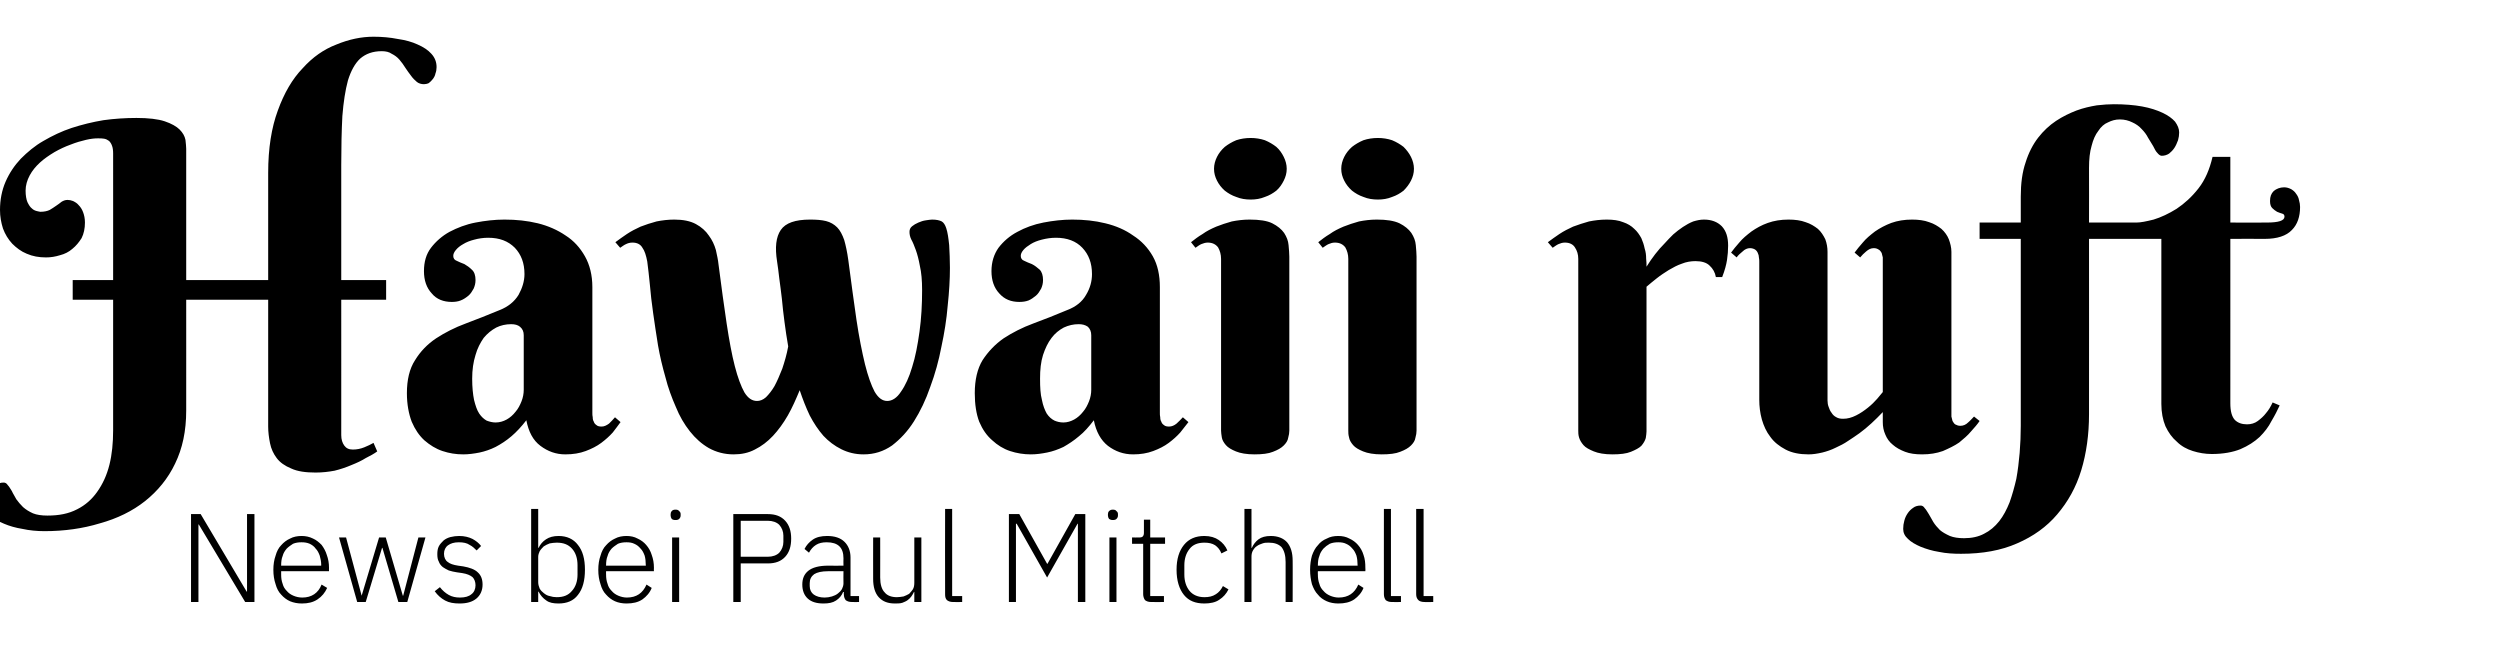
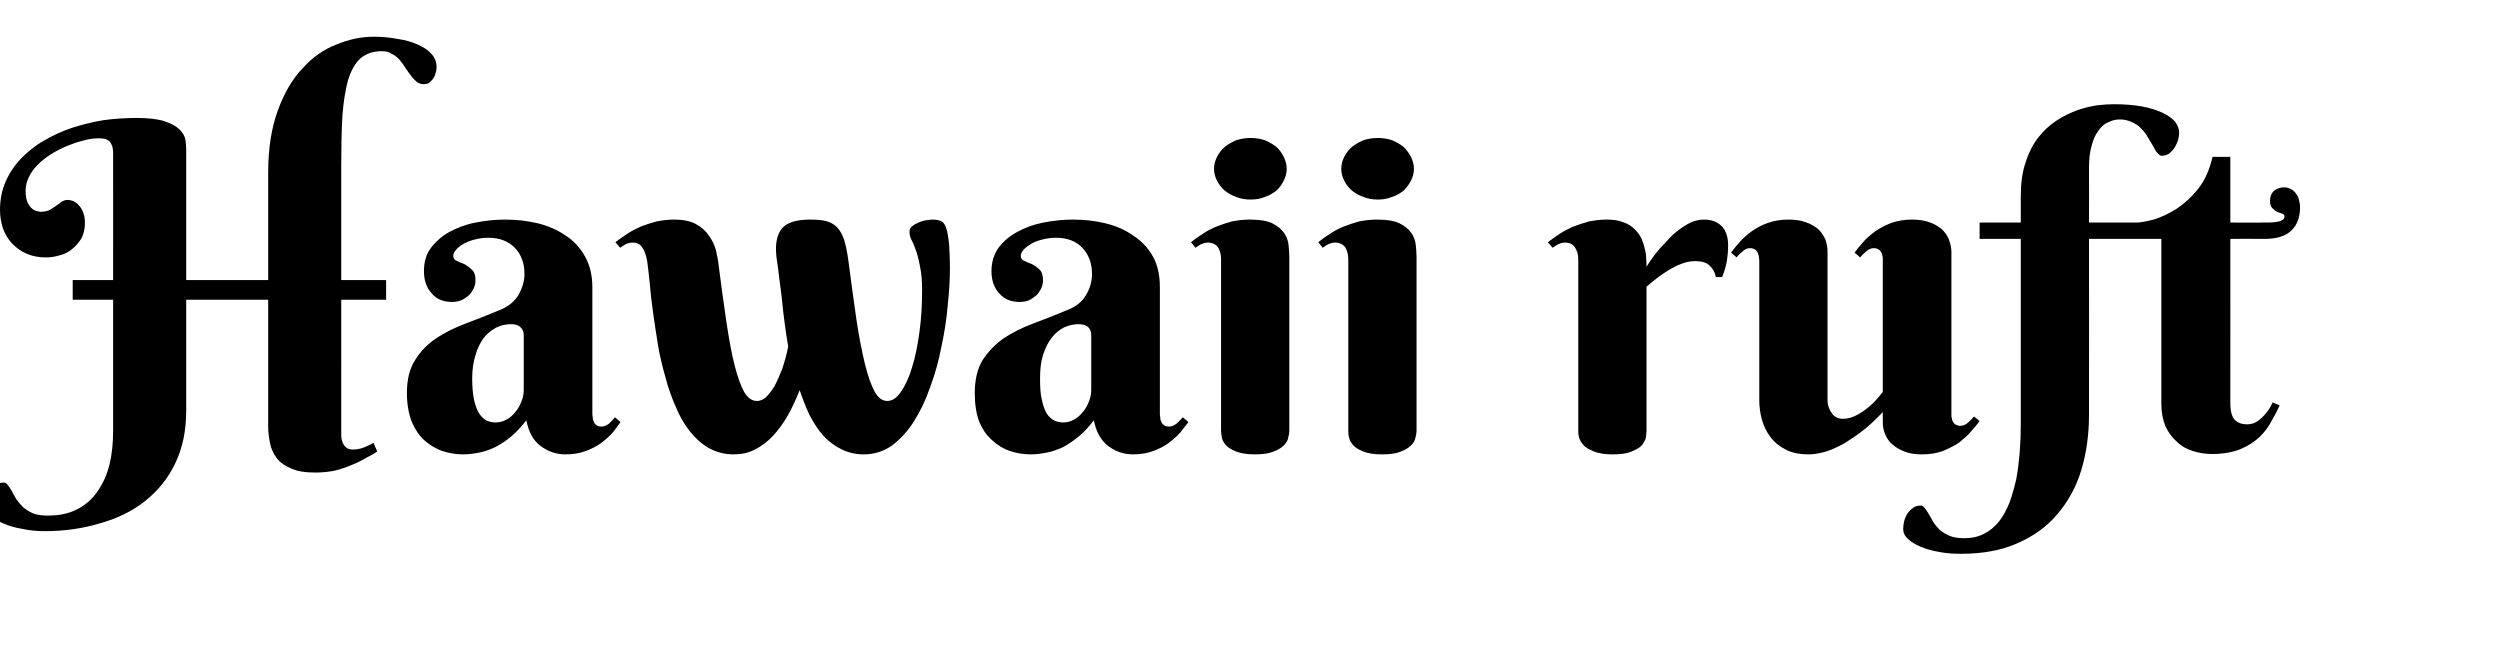
<svg xmlns="http://www.w3.org/2000/svg" version="1.1" width="674px" height="178.5px" viewBox="0 -1 674 178.5" style="top:-1px">
  <desc>Hawaii ruft News bei Paul Mitchell</desc>
  <defs />
  <g id="Polygon158621">
-     <path d="M 53.6 140.4 L 53.5 140.4 L 53.5 161.3 L 51.5 161.3 L 51.5 137.6 L 54.1 137.6 L 66.5 158.5 L 66.6 158.5 L 66.6 137.6 L 68.6 137.6 L 68.6 161.3 L 66.1 161.3 L 53.6 140.4 Z M 81.4 161.7 C 80.2 161.7 79.2 161.5 78.2 161.1 C 77.3 160.7 76.5 160.1 75.8 159.3 C 75.1 158.6 74.6 157.6 74.3 156.5 C 73.9 155.3 73.7 154.1 73.7 152.6 C 73.7 151.2 73.9 149.9 74.3 148.8 C 74.6 147.7 75.1 146.7 75.8 146 C 76.5 145.2 77.3 144.6 78.2 144.2 C 79.1 143.7 80.2 143.5 81.3 143.5 C 82.4 143.5 83.4 143.7 84.4 144.2 C 85.3 144.6 86 145.2 86.7 145.9 C 87.3 146.7 87.8 147.6 88.1 148.6 C 88.5 149.7 88.7 150.8 88.7 152.1 C 88.67 152.12 88.7 153 88.7 153 L 75.8 153 C 75.8 153 75.78 153.89 75.8 153.9 C 75.8 154.8 75.9 155.6 76.2 156.4 C 76.4 157.2 76.8 157.8 77.3 158.3 C 77.8 158.9 78.4 159.3 79.1 159.6 C 79.8 159.9 80.6 160.1 81.5 160.1 C 84 160.1 85.8 158.9 86.7 156.6 C 86.7 156.6 88.2 157.5 88.2 157.5 C 87.6 158.8 86.8 159.8 85.6 160.6 C 84.4 161.4 83 161.7 81.4 161.7 Z M 81.3 145.2 C 80.5 145.2 79.7 145.3 79 145.6 C 78.4 146 77.8 146.4 77.3 146.9 C 76.8 147.5 76.4 148.1 76.2 148.9 C 75.9 149.6 75.8 150.5 75.8 151.4 C 75.78 151.38 75.8 151.5 75.8 151.5 L 86.6 151.5 C 86.6 151.5 86.56 151.27 86.6 151.3 C 86.6 150.4 86.4 149.5 86.2 148.8 C 85.9 148 85.6 147.4 85.1 146.9 C 84.7 146.3 84.1 145.9 83.5 145.6 C 82.8 145.3 82.1 145.2 81.3 145.2 Z M 91.4 143.9 L 93.3 143.9 L 97.5 159.6 L 97.5 159.6 L 102.2 143.9 L 104 143.9 L 108.6 159.6 L 108.7 159.6 L 112.8 143.9 L 114.7 143.9 L 109.8 161.3 L 107.4 161.3 L 103.1 146.7 L 103 146.7 L 98.6 161.3 L 96.3 161.3 L 91.4 143.9 Z M 123.9 161.7 C 122.4 161.7 121.1 161.5 120 160.9 C 118.9 160.3 118 159.5 117.2 158.4 C 117.2 158.4 118.6 157.3 118.6 157.3 C 119.3 158.2 120.1 158.9 121 159.4 C 121.9 159.9 122.9 160.1 124 160.1 C 125.4 160.1 126.4 159.8 127.1 159.2 C 127.8 158.7 128.2 157.8 128.2 156.8 C 128.2 155.9 127.9 155.1 127.4 154.6 C 126.8 154.1 125.9 153.7 124.6 153.5 C 124.6 153.5 123.2 153.3 123.2 153.3 C 122.4 153.2 121.7 153 121 152.8 C 120.4 152.5 119.8 152.2 119.4 151.9 C 118.9 151.5 118.5 151 118.3 150.4 C 118 149.9 117.9 149.2 117.9 148.4 C 117.9 147.6 118 146.9 118.3 146.3 C 118.6 145.7 119.1 145.2 119.6 144.7 C 120.1 144.3 120.7 144 121.4 143.8 C 122.2 143.6 123 143.5 123.8 143.5 C 125.2 143.5 126.4 143.8 127.4 144.3 C 128.3 144.8 129.1 145.4 129.7 146.2 C 129.7 146.2 128.5 147.4 128.5 147.4 C 128 146.9 127.4 146.3 126.6 145.9 C 125.9 145.4 124.9 145.2 123.7 145.2 C 122.4 145.2 121.5 145.5 120.8 146 C 120.1 146.5 119.7 147.3 119.7 148.3 C 119.7 149.3 120.1 150.1 120.7 150.5 C 121.3 151 122.2 151.3 123.5 151.5 C 123.5 151.5 124.9 151.7 124.9 151.7 C 126.6 152 128 152.5 128.8 153.3 C 129.7 154.1 130.1 155.2 130.1 156.6 C 130.1 158.2 129.5 159.5 128.4 160.4 C 127.3 161.3 125.8 161.7 123.9 161.7 Z M 143.2 136.2 L 145.1 136.2 L 145.1 146.7 C 145.1 146.7 145.25 146.72 145.2 146.7 C 145.7 145.7 146.3 145 147.2 144.4 C 148.1 143.8 149.2 143.5 150.6 143.5 C 152.8 143.5 154.6 144.3 155.8 145.9 C 157.1 147.5 157.7 149.7 157.7 152.6 C 157.7 155.5 157.1 157.8 155.8 159.4 C 154.6 161 152.8 161.7 150.6 161.7 C 149.2 161.7 148.1 161.5 147.3 160.9 C 146.4 160.3 145.7 159.5 145.2 158.5 C 145.25 158.55 145.1 158.5 145.1 158.5 L 145.1 161.3 L 143.2 161.3 L 143.2 136.2 Z M 150.1 160 C 151.9 160 153.2 159.5 154.2 158.3 C 155.2 157.2 155.7 155.7 155.7 153.9 C 155.7 153.9 155.7 151.4 155.7 151.4 C 155.7 149.5 155.2 148 154.2 146.9 C 153.2 145.8 151.9 145.3 150.1 145.3 C 149.4 145.3 148.8 145.4 148.2 145.5 C 147.6 145.7 147.1 146 146.6 146.3 C 146.2 146.7 145.8 147.1 145.5 147.6 C 145.3 148 145.1 148.6 145.1 149.1 C 145.1 149.1 145.1 156 145.1 156 C 145.1 156.6 145.3 157.2 145.5 157.7 C 145.8 158.2 146.2 158.6 146.6 158.9 C 147.1 159.3 147.6 159.6 148.2 159.7 C 148.8 159.9 149.4 160 150.1 160 Z M 168.9 161.7 C 167.8 161.7 166.7 161.5 165.8 161.1 C 164.9 160.7 164.1 160.1 163.4 159.3 C 162.7 158.6 162.2 157.6 161.9 156.5 C 161.5 155.3 161.3 154.1 161.3 152.6 C 161.3 151.2 161.5 149.9 161.9 148.8 C 162.2 147.7 162.7 146.7 163.4 146 C 164.1 145.2 164.9 144.6 165.8 144.2 C 166.7 143.7 167.8 143.5 168.9 143.5 C 170 143.5 171 143.7 171.9 144.2 C 172.8 144.6 173.6 145.2 174.2 145.9 C 174.9 146.7 175.4 147.6 175.7 148.6 C 176.1 149.7 176.3 150.8 176.3 152.1 C 176.25 152.12 176.3 153 176.3 153 L 163.4 153 C 163.4 153 163.37 153.89 163.4 153.9 C 163.4 154.8 163.5 155.6 163.8 156.4 C 164 157.2 164.4 157.8 164.9 158.3 C 165.4 158.9 166 159.3 166.7 159.6 C 167.4 159.9 168.2 160.1 169 160.1 C 171.6 160.1 173.3 158.9 174.3 156.6 C 174.3 156.6 175.7 157.5 175.7 157.5 C 175.2 158.8 174.3 159.8 173.2 160.6 C 172 161.4 170.6 161.7 168.9 161.7 Z M 168.9 145.2 C 168.1 145.2 167.3 145.3 166.6 145.6 C 166 146 165.4 146.4 164.9 146.9 C 164.4 147.5 164 148.1 163.8 148.9 C 163.5 149.6 163.4 150.5 163.4 151.4 C 163.37 151.38 163.4 151.5 163.4 151.5 L 174.1 151.5 C 174.1 151.5 174.15 151.27 174.1 151.3 C 174.1 150.4 174 149.5 173.8 148.8 C 173.5 148 173.2 147.4 172.7 146.9 C 172.2 146.3 171.7 145.9 171 145.6 C 170.4 145.3 169.7 145.2 168.9 145.2 Z M 182.1 139.2 C 181.7 139.2 181.3 139.1 181.1 138.9 C 180.9 138.6 180.8 138.3 180.8 138 C 180.8 138 180.8 137.6 180.8 137.6 C 180.8 137.3 180.9 137 181.1 136.8 C 181.3 136.5 181.7 136.4 182.1 136.4 C 182.6 136.4 182.9 136.5 183.1 136.8 C 183.4 137 183.5 137.3 183.5 137.6 C 183.5 137.6 183.5 138 183.5 138 C 183.5 138.3 183.4 138.6 183.1 138.9 C 182.9 139.1 182.6 139.2 182.1 139.2 Z M 181.2 143.9 L 183.1 143.9 L 183.1 161.3 L 181.2 161.3 L 181.2 143.9 Z M 197.7 161.3 L 197.7 137.6 C 197.7 137.6 206.99 137.61 207 137.6 C 209.1 137.6 210.6 138.2 211.7 139.4 C 212.8 140.6 213.3 142.2 213.3 144.2 C 213.3 146.3 212.8 147.9 211.7 149.1 C 210.6 150.3 209.1 150.9 207 150.9 C 206.99 150.9 199.7 150.9 199.7 150.9 L 199.7 161.3 L 197.7 161.3 Z M 199.7 149.1 C 199.7 149.1 206.99 149.1 207 149.1 C 208.3 149.1 209.4 148.7 210.1 148 C 210.8 147.2 211.2 146.2 211.2 145.1 C 211.2 145.1 211.2 143.4 211.2 143.4 C 211.2 142.3 210.8 141.3 210.1 140.5 C 209.4 139.8 208.3 139.4 207 139.4 C 206.99 139.41 199.7 139.4 199.7 139.4 L 199.7 149.1 Z M 229.7 161.3 C 228.9 161.3 228.4 161.1 228 160.8 C 227.7 160.4 227.5 159.9 227.5 159.2 C 227.46 159.2 227.5 158.6 227.5 158.6 C 227.5 158.6 227.29 158.58 227.3 158.6 C 226.9 159.6 226.3 160.3 225.4 160.9 C 224.5 161.5 223.4 161.7 222 161.7 C 220.2 161.7 218.8 161.3 217.8 160.4 C 216.8 159.5 216.3 158.2 216.3 156.6 C 216.3 155 216.8 153.8 217.9 152.9 C 219 152 220.8 151.5 223.3 151.5 C 223.34 151.55 227.4 151.5 227.4 151.5 C 227.4 151.5 227.36 149.51 227.4 149.5 C 227.4 146.6 225.9 145.2 222.9 145.2 C 221.7 145.2 220.8 145.4 220 145.9 C 219.2 146.4 218.6 147.1 218.1 148 C 218.1 148 216.9 147 216.9 147 C 217.4 146 218.1 145.2 219.1 144.5 C 220.1 143.8 221.4 143.5 223 143.5 C 225 143.5 226.6 144 227.7 145.1 C 228.7 146.1 229.3 147.5 229.3 149.3 C 229.29 149.35 229.3 159.7 229.3 159.7 L 231.6 159.7 L 231.6 161.3 C 231.6 161.3 229.67 161.34 229.7 161.3 Z M 222.3 160.1 C 223 160.1 223.6 160 224.3 159.8 C 224.9 159.6 225.4 159.4 225.9 159 C 226.3 158.7 226.7 158.3 227 157.8 C 227.2 157.4 227.4 156.8 227.4 156.3 C 227.36 156.25 227.4 153 227.4 153 C 227.4 153 223.28 153.01 223.3 153 C 221.5 153 220.3 153.3 219.5 153.8 C 218.7 154.4 218.3 155.2 218.3 156.2 C 218.3 156.2 218.3 157 218.3 157 C 218.3 158 218.7 158.8 219.4 159.3 C 220.1 159.8 221.1 160.1 222.3 160.1 Z M 246.5 158.6 C 246.5 158.6 246.36 158.58 246.4 158.6 C 246.2 159 246 159.4 245.7 159.8 C 245.4 160.2 245.1 160.5 244.7 160.8 C 244.3 161.1 243.8 161.3 243.3 161.5 C 242.7 161.7 242 161.7 241.3 161.7 C 239.4 161.7 238 161.2 236.9 160 C 235.9 158.9 235.4 157.2 235.4 155.1 C 235.38 155.12 235.4 143.9 235.4 143.9 L 237.3 143.9 C 237.3 143.9 237.32 154.74 237.3 154.7 C 237.3 156.5 237.7 157.9 238.5 158.7 C 239.2 159.6 240.4 160 241.8 160 C 242.4 160 243 159.9 243.6 159.8 C 244.1 159.6 244.6 159.4 245.1 159.1 C 245.5 158.7 245.8 158.3 246.1 157.9 C 246.4 157.4 246.5 156.8 246.5 156.1 C 246.5 156.14 246.5 143.9 246.5 143.9 L 248.4 143.9 L 248.4 161.3 L 246.5 161.3 L 246.5 158.6 Z M 256.9 161.3 C 256.2 161.3 255.7 161.1 255.3 160.8 C 254.9 160.4 254.8 159.9 254.8 159.2 C 254.76 159.23 254.8 136.2 254.8 136.2 L 256.7 136.2 L 256.7 159.7 L 259.4 159.7 L 259.4 161.3 C 259.4 161.3 256.9 161.34 256.9 161.3 Z M 290.6 140.2 L 290.5 140.2 L 282.3 154.7 L 274.1 140.2 L 273.9 140.2 L 273.9 161.3 L 272 161.3 L 272 137.6 L 274.8 137.6 L 282.3 151 L 282.4 151 L 289.9 137.6 L 292.6 137.6 L 292.6 161.3 L 290.6 161.3 L 290.6 140.2 Z M 300 139.2 C 299.6 139.2 299.3 139.1 299 138.9 C 298.8 138.6 298.7 138.3 298.7 138 C 298.7 138 298.7 137.6 298.7 137.6 C 298.7 137.3 298.8 137 299 136.8 C 299.3 136.5 299.6 136.4 300 136.4 C 300.5 136.4 300.8 136.5 301 136.8 C 301.3 137 301.4 137.3 301.4 137.6 C 301.4 137.6 301.4 138 301.4 138 C 301.4 138.3 301.3 138.6 301 138.9 C 300.8 139.1 300.5 139.2 300 139.2 Z M 299.1 143.9 L 301 143.9 L 301 161.3 L 299.1 161.3 L 299.1 143.9 Z M 310.3 161.3 C 309.6 161.3 309.1 161.1 308.7 160.8 C 308.4 160.4 308.2 159.8 308.2 159.2 C 308.21 159.19 308.2 145.6 308.2 145.6 L 305.2 145.6 L 305.2 143.9 C 305.2 143.9 307.15 143.93 307.2 143.9 C 307.6 143.9 308 143.8 308.1 143.6 C 308.3 143.4 308.4 143.1 308.4 142.6 C 308.38 142.6 308.4 139.1 308.4 139.1 L 310.1 139.1 L 310.1 143.9 L 314.1 143.9 L 314.1 145.6 L 310.1 145.6 L 310.1 159.7 L 313.8 159.7 L 313.8 161.3 C 313.8 161.3 310.35 161.34 310.3 161.3 Z M 324.7 161.7 C 322.3 161.7 320.5 161 319.2 159.4 C 317.9 157.8 317.2 155.5 317.2 152.6 C 317.2 149.7 317.9 147.5 319.2 145.9 C 320.5 144.3 322.3 143.5 324.7 143.5 C 326.3 143.5 327.6 143.9 328.6 144.6 C 329.6 145.3 330.4 146.2 330.9 147.4 C 330.9 147.4 329.3 148.2 329.3 148.2 C 328.9 147.2 328.3 146.5 327.6 146 C 326.8 145.5 325.9 145.3 324.7 145.3 C 323 145.3 321.6 145.8 320.7 147 C 319.8 148.1 319.3 149.6 319.3 151.4 C 319.3 151.4 319.3 153.9 319.3 153.9 C 319.3 155.7 319.8 157.2 320.7 158.3 C 321.6 159.4 323 160 324.7 160 C 325.9 160 326.9 159.8 327.8 159.2 C 328.6 158.7 329.2 158 329.7 157 C 329.7 157 331.2 157.9 331.2 157.9 C 330.6 159.1 329.8 160 328.7 160.7 C 327.7 161.4 326.3 161.7 324.7 161.7 Z M 335.5 136.2 L 337.4 136.2 L 337.4 146.7 C 337.4 146.7 337.51 146.68 337.5 146.7 C 337.9 145.8 338.5 145 339.3 144.4 C 340.1 143.8 341.2 143.5 342.6 143.5 C 344.5 143.5 346 144.1 347 145.2 C 348 146.4 348.5 148 348.5 150.2 C 348.53 150.15 348.5 161.3 348.5 161.3 L 346.6 161.3 C 346.6 161.3 346.59 150.49 346.6 150.5 C 346.6 148.7 346.2 147.4 345.5 146.5 C 344.7 145.7 343.6 145.3 342.1 145.3 C 341.5 145.3 340.9 145.3 340.4 145.5 C 339.8 145.7 339.3 145.9 338.9 146.2 C 338.4 146.5 338.1 146.9 337.8 147.4 C 337.5 147.9 337.4 148.5 337.4 149.1 C 337.41 149.1 337.4 161.3 337.4 161.3 L 335.5 161.3 L 335.5 136.2 Z M 360.8 161.7 C 359.7 161.7 358.6 161.5 357.7 161.1 C 356.8 160.7 355.9 160.1 355.3 159.3 C 354.6 158.6 354.1 157.6 353.7 156.5 C 353.4 155.3 353.2 154.1 353.2 152.6 C 353.2 151.2 353.4 149.9 353.7 148.8 C 354.1 147.7 354.6 146.7 355.3 146 C 355.9 145.2 356.7 144.6 357.7 144.2 C 358.6 143.7 359.6 143.5 360.8 143.5 C 361.9 143.5 362.9 143.7 363.8 144.2 C 364.7 144.6 365.5 145.2 366.1 145.9 C 366.8 146.7 367.3 147.6 367.6 148.6 C 368 149.7 368.1 150.8 368.1 152.1 C 368.15 152.12 368.1 153 368.1 153 L 355.3 153 C 355.3 153 355.26 153.89 355.3 153.9 C 355.3 154.8 355.4 155.6 355.7 156.4 C 355.9 157.2 356.3 157.8 356.8 158.3 C 357.3 158.9 357.9 159.3 358.6 159.6 C 359.3 159.9 360.1 160.1 360.9 160.1 C 363.5 160.1 365.2 158.9 366.2 156.6 C 366.2 156.6 367.6 157.5 367.6 157.5 C 367.1 158.8 366.2 159.8 365.1 160.6 C 363.9 161.4 362.5 161.7 360.8 161.7 Z M 360.8 145.2 C 360 145.2 359.2 145.3 358.5 145.6 C 357.8 146 357.3 146.4 356.8 146.9 C 356.3 147.5 355.9 148.1 355.7 148.9 C 355.4 149.6 355.3 150.5 355.3 151.4 C 355.26 151.38 355.3 151.5 355.3 151.5 L 366 151.5 C 366 151.5 366.04 151.27 366 151.3 C 366 150.4 365.9 149.5 365.7 148.8 C 365.4 148 365.1 147.4 364.6 146.9 C 364.1 146.3 363.6 145.9 362.9 145.6 C 362.3 145.3 361.6 145.2 360.8 145.2 Z M 375.2 161.3 C 374.5 161.3 374 161.1 373.6 160.8 C 373.3 160.4 373.1 159.9 373.1 159.2 C 373.08 159.23 373.1 136.2 373.1 136.2 L 375 136.2 L 375 159.7 L 377.7 159.7 L 377.7 161.3 C 377.7 161.3 375.22 161.34 375.2 161.3 Z M 384 161.3 C 383.3 161.3 382.7 161.1 382.4 160.8 C 382 160.4 381.8 159.9 381.8 159.2 C 381.81 159.23 381.8 136.2 381.8 136.2 L 383.8 136.2 L 383.8 159.7 L 386.4 159.7 L 386.4 161.3 C 386.4 161.3 383.96 161.34 384 161.3 Z " stroke="none" fill="#000" />
-   </g>
+     </g>
  <g id="Polygon158620">
    <path d="M 19.6 74.5 L 30.5 74.5 C 30.5 74.5 30.51 40.36 30.5 40.4 C 30.5 39.5 30.4 38.8 30.2 38.3 C 30 37.7 29.7 37.3 29.4 37 C 29 36.7 28.6 36.5 28.1 36.4 C 27.6 36.3 27 36.3 26.4 36.3 C 25.5 36.3 24.5 36.4 23.2 36.7 C 21.9 37 20.5 37.4 19 38 C 17.6 38.5 16.1 39.2 14.7 40 C 13.2 40.9 11.9 41.8 10.8 42.8 C 9.6 43.9 8.7 45 8 46.3 C 7.3 47.6 6.9 49 6.9 50.4 C 6.9 51.7 7.1 52.8 7.4 53.5 C 7.8 54.3 8.1 54.8 8.6 55.2 C 9 55.6 9.5 55.8 9.9 55.9 C 10.4 56 10.7 56.1 10.9 56.1 C 11.9 56.1 12.8 55.9 13.4 55.6 C 14 55.2 14.6 54.9 15.1 54.5 C 15.7 54.1 16.1 53.8 16.6 53.4 C 17.1 53.1 17.6 52.9 18.2 52.9 C 18.7 52.9 19.2 53 19.7 53.2 C 20.3 53.5 20.8 53.8 21.2 54.3 C 21.7 54.8 22.1 55.4 22.4 56.2 C 22.7 57 22.9 57.9 22.9 59 C 22.9 60.6 22.6 62 22 63.2 C 21.3 64.3 20.5 65.3 19.5 66.1 C 18.6 66.9 17.4 67.5 16.2 67.8 C 14.9 68.2 13.7 68.4 12.4 68.4 C 10.5 68.4 8.8 68.1 7.2 67.4 C 5.7 66.8 4.4 65.8 3.3 64.7 C 2.2 63.5 1.4 62.2 0.8 60.6 C 0.3 59 0 57.4 0 55.6 C 0 52.9 0.5 50.3 1.5 48 C 2.5 45.7 3.9 43.6 5.6 41.8 C 7.4 40 9.4 38.3 11.7 37 C 14.1 35.6 16.6 34.4 19.3 33.5 C 22.1 32.6 24.9 31.9 27.9 31.4 C 30.8 31 33.8 30.8 36.8 30.8 C 40 30.8 42.6 31.1 44.4 31.7 C 46.2 32.3 47.6 33.1 48.4 33.9 C 49.3 34.8 49.8 35.7 50 36.7 C 50.1 37.7 50.2 38.5 50.2 39.1 C 50.21 39.1 50.2 74.5 50.2 74.5 L 72.3 74.5 C 72.3 74.5 72.31 45.64 72.3 45.6 C 72.3 39 73.2 33.4 74.9 28.8 C 76.6 24.1 78.8 20.3 81.6 17.4 C 84.3 14.4 87.3 12.3 90.7 11 C 94.1 9.6 97.4 8.9 100.7 8.9 C 103 8.9 105.2 9.1 107.2 9.5 C 109.3 9.8 111.1 10.3 112.6 11 C 114.2 11.7 115.4 12.5 116.3 13.5 C 117.3 14.6 117.7 15.8 117.7 17.1 C 117.7 17.7 117.6 18.3 117.4 18.8 C 117.3 19.4 117 19.9 116.7 20.3 C 116.4 20.7 116 21.1 115.6 21.4 C 115.2 21.6 114.7 21.7 114.3 21.7 C 113.6 21.7 112.9 21.5 112.4 21.1 C 111.8 20.6 111.3 20.1 110.8 19.4 C 110.3 18.8 109.8 18 109.3 17.3 C 108.8 16.5 108.3 15.8 107.7 15.1 C 107.1 14.4 106.4 13.9 105.6 13.5 C 104.9 13 104 12.8 102.9 12.8 C 100.5 12.8 98.6 13.5 97.1 14.8 C 95.7 16.1 94.6 18.1 93.8 20.7 C 93.1 23.3 92.6 26.5 92.3 30.3 C 92.1 34.2 92 38.6 92 43.5 C 92.01 43.54 92 74.5 92 74.5 L 104.1 74.5 L 104.1 79.8 L 92 79.8 C 92 79.8 92.01 116.33 92 116.3 C 92 117.5 92.3 118.4 92.8 119.1 C 93.3 119.8 94 120.2 95.1 120.2 C 96.2 120.2 97.2 120 98.2 119.6 C 99.2 119.2 100 118.8 100.7 118.4 C 100.7 118.4 101.7 120.7 101.7 120.7 C 100.9 121.3 99.8 121.9 98.6 122.5 C 97.5 123.2 96.2 123.8 94.7 124.4 C 93.3 125 91.8 125.5 90.2 125.9 C 88.6 126.2 86.9 126.4 85.1 126.4 C 82.4 126.4 80.2 126.1 78.5 125.3 C 76.8 124.6 75.5 123.7 74.6 122.5 C 73.7 121.3 73.1 120 72.8 118.5 C 72.5 117 72.3 115.5 72.3 114 C 72.31 113.99 72.3 79.8 72.3 79.8 L 50.2 79.8 C 50.2 79.8 50.21 109.73 50.2 109.7 C 50.2 115.2 49.2 119.9 47.2 124 C 45.3 128 42.5 131.4 39.1 134.1 C 35.7 136.8 31.6 138.8 26.9 140.1 C 22.3 141.5 17.3 142.2 12 142.2 C 9.9 142.2 7.9 142 6.1 141.6 C 4.2 141.3 2.5 140.8 1.1 140.2 C -0.4 139.6 -1.5 138.9 -2.4 138.1 C -3.2 137.3 -3.7 136.4 -3.7 135.4 C -3.7 134.7 -3.6 134 -3.4 133.2 C -3.2 132.5 -2.9 131.8 -2.5 131.2 C -2.1 130.6 -1.6 130.1 -1 129.7 C -0.4 129.3 0.2 129.1 1 129.1 C 1.4 129.1 1.8 129.3 2.1 129.8 C 2.5 130.2 2.8 130.8 3.2 131.4 C 3.5 132.1 4 132.8 4.4 133.6 C 4.9 134.3 5.5 135 6.2 135.7 C 7 136.4 7.8 136.9 8.9 137.4 C 9.9 137.8 11.2 138 12.8 138 C 15.9 138 18.5 137.5 20.8 136.3 C 23 135.2 24.8 133.6 26.2 131.6 C 27.7 129.5 28.8 127.1 29.5 124.3 C 30.2 121.5 30.5 118.4 30.5 115 C 30.51 115.01 30.5 79.8 30.5 79.8 L 19.6 79.8 L 19.6 74.5 Z M 141.2 89.4 C 141.2 88.4 140.9 87.7 140.2 87.1 C 139.6 86.6 138.8 86.4 137.8 86.4 C 136.4 86.4 135 86.7 133.8 87.3 C 132.5 88 131.4 88.9 130.4 90.1 C 129.5 91.4 128.7 92.9 128.2 94.7 C 127.6 96.6 127.3 98.7 127.3 101.1 C 127.3 103.4 127.5 105.3 127.8 106.8 C 128.2 108.4 128.6 109.6 129.2 110.5 C 129.8 111.4 130.5 112 131.2 112.4 C 132 112.7 132.8 112.9 133.6 112.9 C 134.7 112.9 135.7 112.6 136.6 112.1 C 137.5 111.6 138.3 110.9 139 110 C 139.7 109.2 140.2 108.2 140.6 107.2 C 141 106.2 141.2 105.1 141.2 104.1 C 141.2 104.1 141.2 89.4 141.2 89.4 Z M 131.6 63.1 C 130.3 63.1 129 63.3 127.9 63.6 C 126.7 63.9 125.7 64.3 124.9 64.8 C 124 65.3 123.4 65.8 122.9 66.4 C 122.4 67 122.2 67.5 122.2 68 C 122.2 68.6 122.5 69.1 123.1 69.3 C 123.7 69.6 124.4 69.9 125.2 70.2 C 125.9 70.6 126.6 71.1 127.2 71.7 C 127.9 72.3 128.2 73.3 128.2 74.5 C 128.2 75.4 128 76.1 127.7 76.8 C 127.3 77.5 126.9 78.2 126.3 78.7 C 125.7 79.2 125 79.7 124.2 80 C 123.5 80.3 122.6 80.4 121.8 80.4 C 119.6 80.4 117.7 79.7 116.4 78.1 C 115 76.6 114.3 74.6 114.3 72.1 C 114.3 69.6 114.9 67.5 116.2 65.8 C 117.5 64.1 119.2 62.6 121.2 61.5 C 123.3 60.4 125.6 59.5 128.2 59 C 130.8 58.5 133.4 58.2 136 58.2 C 139.2 58.2 142.1 58.5 145 59.2 C 147.8 59.9 150.3 61 152.5 62.5 C 154.7 63.9 156.4 65.8 157.7 68.1 C 159 70.4 159.7 73.2 159.7 76.4 C 159.7 76.4 159.7 110.3 159.7 110.3 C 159.7 110.7 159.7 111.1 159.8 111.5 C 159.8 112 159.9 112.4 160.1 112.7 C 160.2 113.1 160.5 113.4 160.8 113.6 C 161.1 113.9 161.6 114 162.2 114 C 162.9 114 163.5 113.7 164.2 113.2 C 164.8 112.6 165.3 112.1 165.8 111.5 C 165.8 111.5 167.3 112.8 167.3 112.8 C 166.7 113.6 166 114.6 165.2 115.6 C 164.3 116.6 163.3 117.5 162.1 118.4 C 160.9 119.3 159.5 120 157.9 120.6 C 156.3 121.2 154.5 121.5 152.4 121.5 C 149.9 121.5 147.7 120.7 145.7 119.2 C 143.7 117.7 142.5 115.4 141.9 112.3 C 140.6 114 139.2 115.5 137.9 116.6 C 136.5 117.8 135.1 118.7 133.6 119.5 C 132.2 120.2 130.7 120.7 129.3 121 C 127.8 121.3 126.3 121.5 124.9 121.5 C 122.9 121.5 121.1 121.2 119.3 120.6 C 117.5 120 115.9 119 114.4 117.7 C 113 116.4 111.9 114.8 111 112.7 C 110.2 110.6 109.7 108 109.7 105 C 109.7 101.4 110.4 98.4 111.9 96.1 C 113.3 93.8 115.2 91.8 117.6 90.2 C 119.9 88.7 122.6 87.3 125.6 86.2 C 128.5 85.1 131.6 83.9 134.7 82.6 C 137 81.7 138.7 80.3 139.8 78.5 C 140.8 76.7 141.4 74.8 141.4 72.9 C 141.4 69.9 140.5 67.6 138.8 65.8 C 137 64 134.7 63.1 131.6 63.1 Z M 248.6 77.2 C 248.6 74.6 248.4 72.4 248 70.7 C 247.7 69 247.3 67.5 246.9 66.4 C 246.5 65.3 246.1 64.3 245.7 63.6 C 245.3 62.8 245.2 62.1 245.2 61.5 C 245.2 60.9 245.4 60.4 245.9 60 C 246.4 59.6 246.9 59.3 247.6 59 C 248.3 58.7 248.9 58.5 249.6 58.4 C 250.3 58.3 250.9 58.2 251.3 58.2 C 252.5 58.2 253.3 58.4 253.9 58.7 C 254.4 59 254.8 59.6 255.1 60.5 C 255.5 61.7 255.7 63.2 255.9 65.1 C 256 67 256.1 69.1 256.1 71.2 C 256.1 74.3 255.9 77.7 255.5 81.4 C 255.2 85.1 254.6 88.8 253.8 92.5 C 253.1 96.2 252.1 99.8 250.8 103.3 C 249.6 106.8 248.1 109.9 246.4 112.6 C 244.7 115.3 242.7 117.4 240.5 119.1 C 238.2 120.7 235.7 121.5 232.8 121.5 C 230.6 121.5 228.6 121 226.8 120.1 C 225 119.2 223.4 118 222 116.5 C 220.6 114.9 219.4 113.1 218.3 111 C 217.3 108.9 216.4 106.6 215.6 104.2 C 214.6 106.6 213.6 108.9 212.4 111 C 211.2 113.1 209.8 115 208.4 116.5 C 206.9 118.1 205.3 119.3 203.5 120.2 C 201.8 121.1 199.9 121.5 197.8 121.5 C 195.3 121.5 193.1 120.9 191.1 119.8 C 189.2 118.7 187.5 117.2 186 115.3 C 184.5 113.4 183.2 111.2 182.2 108.7 C 181.1 106.2 180.1 103.5 179.4 100.7 C 178.6 97.9 177.9 95 177.4 92.1 C 176.9 89.1 176.5 86.2 176.1 83.5 C 175.7 80.7 175.4 78.1 175.2 75.7 C 175 73.3 174.7 71.3 174.5 69.5 C 174.2 67.9 173.8 66.6 173.2 65.8 C 172.7 64.9 171.8 64.4 170.5 64.4 C 169.8 64.4 169.2 64.6 168.8 64.8 C 168.3 65 167.8 65.4 167.2 65.8 C 167.2 65.8 165.9 64.3 165.9 64.3 C 166.9 63.6 167.9 62.8 169 62.1 C 170.2 61.3 171.4 60.7 172.7 60.1 C 174 59.6 175.5 59.1 177 58.7 C 178.5 58.4 180.1 58.2 181.8 58.2 C 184.2 58.2 186.1 58.6 187.6 59.4 C 189.1 60.2 190.3 61.3 191.1 62.5 C 192 63.7 192.6 65 193 66.4 C 193.3 67.8 193.6 69.1 193.7 70.2 C 194.5 76.3 195.2 81.6 195.9 86.2 C 196.6 90.8 197.3 94.6 198.1 97.7 C 198.9 100.8 199.8 103.2 200.7 104.8 C 201.7 106.4 202.8 107.1 204.1 107.1 C 204.9 107.1 205.7 106.8 206.5 106.1 C 207.3 105.3 208.1 104.3 208.8 103.1 C 209.5 101.8 210.2 100.2 210.9 98.4 C 211.5 96.6 212.1 94.6 212.5 92.4 C 212.1 90.2 211.8 88 211.5 85.8 C 211.2 83.7 211 81.6 210.8 79.6 C 210.6 77.6 210.3 75.8 210.1 74.1 C 209.9 72.3 209.7 70.8 209.5 69.5 C 208.9 65.7 209.2 62.9 210.5 61 C 211.8 59.1 214.4 58.2 218.4 58.2 C 220.1 58.2 221.5 58.3 222.7 58.6 C 223.9 58.9 224.9 59.5 225.7 60.3 C 226.5 61.1 227.1 62.3 227.6 63.7 C 228 65.1 228.4 66.9 228.7 69.1 C 229.5 75.1 230.2 80.5 230.9 85.2 C 231.6 89.9 232.4 93.9 233.2 97.2 C 234 100.4 234.9 102.9 235.8 104.6 C 236.8 106.3 237.9 107.1 239.2 107.1 C 240.5 107.1 241.8 106.3 242.9 104.6 C 244.1 102.9 245.1 100.7 245.9 98 C 246.8 95.2 247.4 92 247.9 88.4 C 248.4 84.8 248.6 81.1 248.6 77.2 Z M 294.2 89.4 C 294.2 88.4 293.9 87.7 293.3 87.1 C 292.6 86.6 291.8 86.4 290.8 86.4 C 289.4 86.4 288.1 86.7 286.8 87.3 C 285.5 88 284.4 88.9 283.5 90.1 C 282.5 91.4 281.8 92.9 281.2 94.7 C 280.6 96.6 280.4 98.7 280.4 101.1 C 280.4 103.4 280.5 105.3 280.9 106.8 C 281.2 108.4 281.7 109.6 282.2 110.5 C 282.8 111.4 283.5 112 284.3 112.4 C 285 112.7 285.8 112.9 286.7 112.9 C 287.7 112.9 288.7 112.6 289.6 112.1 C 290.5 111.6 291.3 110.9 292 110 C 292.7 109.2 293.2 108.2 293.6 107.2 C 294 106.2 294.2 105.1 294.2 104.1 C 294.2 104.1 294.2 89.4 294.2 89.4 Z M 284.7 63.1 C 283.3 63.1 282.1 63.3 280.9 63.6 C 279.7 63.9 278.7 64.3 277.9 64.8 C 277.1 65.3 276.4 65.8 275.9 66.4 C 275.4 67 275.2 67.5 275.2 68 C 275.2 68.6 275.5 69.1 276.1 69.3 C 276.7 69.6 277.4 69.9 278.2 70.2 C 279 70.6 279.6 71.1 280.3 71.7 C 280.9 72.3 281.2 73.3 281.2 74.5 C 281.2 75.4 281 76.1 280.7 76.8 C 280.3 77.5 279.9 78.2 279.3 78.7 C 278.7 79.2 278 79.7 277.3 80 C 276.5 80.3 275.7 80.4 274.8 80.4 C 272.6 80.4 270.8 79.7 269.4 78.1 C 268 76.6 267.3 74.6 267.3 72.1 C 267.3 69.6 268 67.5 269.2 65.8 C 270.5 64.1 272.2 62.6 274.3 61.5 C 276.3 60.4 278.7 59.5 281.3 59 C 283.9 58.5 286.5 58.2 289.1 58.2 C 292.2 58.2 295.2 58.5 298 59.2 C 300.9 59.9 303.4 61 305.5 62.5 C 307.7 63.9 309.5 65.8 310.8 68.1 C 312.1 70.4 312.7 73.2 312.7 76.4 C 312.7 76.4 312.7 110.3 312.7 110.3 C 312.7 110.7 312.7 111.1 312.8 111.5 C 312.8 112 312.9 112.4 313.1 112.7 C 313.2 113.1 313.5 113.4 313.8 113.6 C 314.1 113.9 314.6 114 315.2 114 C 315.9 114 316.6 113.7 317.2 113.2 C 317.8 112.6 318.4 112.1 318.9 111.5 C 318.9 111.5 320.4 112.8 320.4 112.8 C 319.8 113.6 319 114.6 318.2 115.6 C 317.3 116.6 316.3 117.5 315.1 118.4 C 313.9 119.3 312.5 120 310.9 120.6 C 309.3 121.2 307.5 121.5 305.5 121.5 C 302.9 121.5 300.7 120.7 298.7 119.2 C 296.8 117.7 295.5 115.4 294.9 112.3 C 293.6 114 292.3 115.5 290.9 116.6 C 289.5 117.8 288.1 118.7 286.7 119.5 C 285.2 120.2 283.8 120.7 282.3 121 C 280.8 121.3 279.4 121.5 277.9 121.5 C 276 121.5 274.1 121.2 272.3 120.6 C 270.5 120 268.9 119 267.5 117.7 C 266 116.4 264.9 114.8 264 112.7 C 263.2 110.6 262.8 108 262.8 105 C 262.8 101.4 263.5 98.4 264.9 96.1 C 266.4 93.8 268.3 91.8 270.6 90.2 C 272.9 88.7 275.6 87.3 278.6 86.2 C 281.6 85.1 284.6 83.9 287.7 82.6 C 290.1 81.7 291.8 80.3 292.8 78.5 C 293.9 76.7 294.4 74.8 294.4 72.9 C 294.4 69.9 293.5 67.6 291.8 65.8 C 290.1 64 287.7 63.1 284.7 63.1 Z M 347.6 115.1 C 347.6 115.7 347.5 116.3 347.3 117 C 347.2 117.8 346.7 118.5 346.1 119.1 C 345.4 119.8 344.5 120.3 343.2 120.8 C 342 121.3 340.3 121.5 338.2 121.5 C 336.1 121.5 334.4 121.2 333.2 120.7 C 332 120.2 331.1 119.7 330.5 119 C 329.9 118.3 329.5 117.6 329.4 116.9 C 329.3 116.2 329.2 115.6 329.2 115.1 C 329.2 115.1 329.2 68.8 329.2 68.8 C 329.2 67.6 328.9 66.6 328.4 65.7 C 327.8 64.9 326.9 64.4 325.6 64.4 C 325 64.4 324.4 64.6 323.9 64.8 C 323.4 65 322.9 65.4 322.3 65.8 C 322.3 65.8 321.1 64.3 321.1 64.3 C 322 63.6 323 62.8 324.2 62.1 C 325.3 61.3 326.5 60.7 327.9 60.1 C 329.2 59.6 330.6 59.1 332.1 58.7 C 333.6 58.4 335.2 58.2 336.9 58.2 C 339.5 58.2 341.6 58.5 343 59.2 C 344.4 59.9 345.5 60.8 346.2 61.8 C 346.9 62.9 347.3 63.9 347.4 65.1 C 347.5 66.3 347.6 67.3 347.6 68.2 C 347.6 68.2 347.6 115.1 347.6 115.1 Z M 327.3 44.5 C 327.3 43.4 327.6 42.3 328.1 41.3 C 328.6 40.3 329.3 39.4 330.2 38.6 C 331.1 37.9 332.1 37.3 333.3 36.8 C 334.5 36.4 335.8 36.2 337.2 36.2 C 338.5 36.2 339.8 36.4 341 36.8 C 342.2 37.3 343.2 37.9 344.1 38.6 C 345 39.4 345.6 40.3 346.1 41.3 C 346.6 42.3 346.9 43.4 346.9 44.5 C 346.9 45.7 346.6 46.7 346.1 47.7 C 345.6 48.7 345 49.6 344.1 50.4 C 343.2 51.1 342.2 51.7 341 52.1 C 339.8 52.6 338.5 52.8 337.2 52.8 C 335.8 52.8 334.5 52.6 333.3 52.1 C 332.1 51.7 331.1 51.1 330.2 50.4 C 329.3 49.6 328.6 48.7 328.1 47.7 C 327.6 46.7 327.3 45.7 327.3 44.5 Z M 381.9 115.1 C 381.9 115.7 381.8 116.3 381.6 117 C 381.5 117.8 381 118.5 380.4 119.1 C 379.7 119.8 378.8 120.3 377.5 120.8 C 376.3 121.3 374.6 121.5 372.5 121.5 C 370.4 121.5 368.7 121.2 367.5 120.7 C 366.3 120.2 365.4 119.7 364.8 119 C 364.2 118.3 363.8 117.6 363.7 116.9 C 363.5 116.2 363.5 115.6 363.5 115.1 C 363.5 115.1 363.5 68.8 363.5 68.8 C 363.5 67.6 363.2 66.6 362.7 65.7 C 362.1 64.9 361.2 64.4 359.9 64.4 C 359.2 64.4 358.7 64.6 358.2 64.8 C 357.7 65 357.2 65.4 356.6 65.8 C 356.6 65.8 355.4 64.3 355.4 64.3 C 356.3 63.6 357.3 62.8 358.5 62.1 C 359.6 61.3 360.8 60.7 362.2 60.1 C 363.5 59.6 364.9 59.1 366.4 58.7 C 367.9 58.4 369.5 58.2 371.2 58.2 C 373.8 58.2 375.8 58.5 377.3 59.2 C 378.7 59.9 379.8 60.8 380.5 61.8 C 381.2 62.9 381.6 63.9 381.7 65.1 C 381.8 66.3 381.9 67.3 381.9 68.2 C 381.9 68.2 381.9 115.1 381.9 115.1 Z M 361.6 44.5 C 361.6 43.4 361.9 42.3 362.4 41.3 C 362.9 40.3 363.6 39.4 364.5 38.6 C 365.4 37.9 366.4 37.3 367.6 36.8 C 368.8 36.4 370.1 36.2 371.5 36.2 C 372.8 36.2 374.1 36.4 375.3 36.8 C 376.5 37.3 377.5 37.9 378.4 38.6 C 379.2 39.4 379.9 40.3 380.4 41.3 C 380.9 42.3 381.2 43.4 381.2 44.5 C 381.2 45.7 380.9 46.7 380.4 47.7 C 379.9 48.7 379.2 49.6 378.4 50.4 C 377.5 51.1 376.5 51.7 375.3 52.1 C 374.1 52.6 372.8 52.8 371.5 52.8 C 370.1 52.8 368.8 52.6 367.6 52.1 C 366.4 51.7 365.4 51.1 364.5 50.4 C 363.6 49.6 362.9 48.7 362.4 47.7 C 361.9 46.7 361.6 45.7 361.6 44.5 Z M 443.9 70.9 C 445.4 68.5 447 66.4 448.8 64.6 C 449.5 63.8 450.3 63 451.1 62.2 C 451.9 61.5 452.8 60.8 453.7 60.2 C 454.6 59.6 455.5 59.1 456.5 58.7 C 457.5 58.4 458.4 58.2 459.4 58.2 C 461.4 58.2 463 58.8 464.2 60 C 465.4 61.3 465.9 63 465.9 65.2 C 465.9 66.5 465.8 67.8 465.6 69.1 C 465.4 70.4 465 71.9 464.3 73.7 C 464.3 73.7 462.6 73.7 462.6 73.7 C 462.4 72.5 461.8 71.4 460.9 70.6 C 460.1 69.8 458.8 69.4 457.1 69.4 C 455.9 69.4 454.6 69.6 453.4 70.1 C 452.2 70.5 451.1 71.1 449.9 71.8 C 448.8 72.5 447.7 73.2 446.7 74 C 445.7 74.8 444.7 75.6 443.9 76.3 C 443.9 76.3 443.9 115.3 443.9 115.3 C 443.9 115.8 443.8 116.4 443.7 117.1 C 443.5 117.8 443.1 118.5 442.5 119.2 C 441.9 119.8 440.9 120.3 439.7 120.8 C 438.5 121.3 436.8 121.5 434.7 121.5 C 432.6 121.5 430.9 121.2 429.7 120.7 C 428.5 120.2 427.5 119.7 426.9 119 C 426.3 118.3 425.9 117.6 425.7 116.9 C 425.5 116.2 425.5 115.6 425.5 115.1 C 425.5 115.1 425.5 68.8 425.5 68.8 C 425.5 67.6 425.2 66.6 424.6 65.7 C 424.1 64.9 423.2 64.4 421.9 64.4 C 421.2 64.4 420.7 64.6 420.2 64.8 C 419.7 65 419.2 65.4 418.6 65.8 C 418.6 65.8 417.3 64.3 417.3 64.3 C 418.3 63.6 419.3 62.8 420.4 62.1 C 421.6 61.3 422.8 60.7 424.1 60.1 C 425.5 59.6 426.9 59.1 428.4 58.7 C 429.9 58.4 431.5 58.2 433.2 58.2 C 434.9 58.2 436.4 58.4 437.6 58.9 C 438.8 59.3 439.8 59.9 440.6 60.7 C 441.4 61.4 442 62.3 442.5 63.2 C 442.9 64.1 443.2 65 443.4 66 C 443.7 66.9 443.8 67.8 443.8 68.7 C 443.9 69.5 443.9 70.3 443.9 70.9 Z M 526.1 110.1 C 526.1 110.4 526.1 110.8 526.1 111.3 C 526.2 111.7 526.3 112.1 526.4 112.5 C 526.6 112.8 526.8 113.2 527.1 113.4 C 527.5 113.6 527.9 113.8 528.5 113.8 C 529.3 113.8 530 113.5 530.6 112.9 C 531.2 112.4 531.7 111.8 532.2 111.3 C 532.2 111.3 533.7 112.5 533.7 112.5 C 533.1 113.4 532.3 114.3 531.4 115.3 C 530.5 116.4 529.4 117.3 528.2 118.3 C 526.9 119.2 525.4 119.9 523.8 120.6 C 522.1 121.2 520.3 121.5 518.2 121.5 C 516.4 121.5 514.9 121.3 513.6 120.8 C 512.3 120.3 511.2 119.7 510.3 118.9 C 509.4 118.2 508.7 117.2 508.3 116.2 C 507.8 115.1 507.6 114 507.6 112.8 C 507.6 112.8 507.6 110.1 507.6 110.1 C 505.6 112.2 503.5 114.2 501.3 115.8 C 500.3 116.5 499.3 117.2 498.2 117.9 C 497.2 118.6 496 119.2 494.9 119.7 C 493.7 120.3 492.5 120.7 491.3 121 C 490 121.3 488.8 121.5 487.6 121.5 C 485.2 121.5 483.1 121.1 481.4 120.2 C 479.7 119.3 478.3 118.2 477.3 116.8 C 476.2 115.4 475.5 113.8 475 112.1 C 474.5 110.3 474.3 108.5 474.3 106.8 C 474.3 106.8 474.3 69.6 474.3 69.6 C 474.3 69.2 474.3 68.9 474.2 68.4 C 474.2 68 474.1 67.6 473.9 67.2 C 473.8 66.9 473.5 66.5 473.2 66.3 C 472.9 66.1 472.4 65.9 471.8 65.9 C 471.1 65.9 470.4 66.2 469.8 66.8 C 469.2 67.3 468.6 67.8 468.2 68.4 C 468.2 68.4 466.7 67.1 466.7 67.1 C 467.3 66.3 468 65.4 468.9 64.4 C 469.8 63.3 470.9 62.4 472.2 61.4 C 473.5 60.5 474.9 59.7 476.6 59.1 C 478.3 58.5 480.1 58.2 482.2 58.2 C 483.9 58.2 485.5 58.4 486.8 58.9 C 488.1 59.3 489.2 60 490.1 60.7 C 491 61.5 491.6 62.5 492.1 63.5 C 492.5 64.6 492.7 65.7 492.7 66.9 C 492.7 66.9 492.7 107 492.7 107 C 492.7 107.6 492.8 108.2 493 108.7 C 493.2 109.3 493.4 109.8 493.8 110.3 C 494.1 110.8 494.5 111.2 495.1 111.5 C 495.6 111.8 496.2 111.9 496.9 111.9 C 498.1 111.9 499.2 111.6 500.4 111 C 501.6 110.4 502.6 109.7 503.6 108.9 C 504.6 108.1 505.4 107.3 506.1 106.5 C 506.8 105.7 507.3 105.1 507.6 104.7 C 507.6 104.7 507.6 69.6 507.6 69.6 C 507.6 69.2 507.6 68.9 507.6 68.4 C 507.5 68 507.4 67.6 507.3 67.2 C 507.1 66.9 506.9 66.5 506.5 66.3 C 506.2 66.1 505.8 65.9 505.2 65.9 C 504.4 65.9 503.8 66.2 503.1 66.8 C 502.5 67.3 502 67.8 501.5 68.4 C 501.5 68.4 500 67.1 500 67.1 C 500.6 66.3 501.3 65.4 502.2 64.4 C 503.1 63.3 504.2 62.4 505.5 61.4 C 506.8 60.5 508.3 59.7 509.9 59.1 C 511.6 58.5 513.4 58.2 515.5 58.2 C 517.2 58.2 518.8 58.4 520.1 58.9 C 521.4 59.3 522.5 60 523.4 60.7 C 524.3 61.5 525 62.5 525.4 63.5 C 525.8 64.6 526.1 65.7 526.1 66.9 C 526.1 66.9 526.1 110.1 526.1 110.1 Z M 571.5 31.2 C 570.3 31.2 569.3 31.5 568.3 32 C 567.3 32.4 566.4 33.2 565.7 34.3 C 564.9 35.3 564.3 36.7 563.9 38.3 C 563.4 40 563.2 41.9 563.2 44.3 C 563.23 44.26 563.2 59 563.2 59 L 576.4 59 L 576.4 63.4 L 563.2 63.4 C 563.2 63.4 563.23 110.69 563.2 110.7 C 563.2 116.1 562.5 121.2 561.1 125.8 C 559.7 130.4 557.5 134.3 554.6 137.7 C 551.8 141 548.2 143.6 543.8 145.5 C 539.5 147.4 534.5 148.3 528.7 148.3 C 526.7 148.3 524.7 148.2 522.8 147.8 C 520.9 147.5 519.3 147 517.8 146.4 C 516.4 145.8 515.2 145.1 514.4 144.3 C 513.5 143.5 513.1 142.6 513.1 141.6 C 513.1 140.8 513.2 140.1 513.4 139.4 C 513.6 138.6 513.9 138 514.3 137.4 C 514.7 136.8 515.2 136.3 515.8 135.9 C 516.3 135.5 517 135.3 517.8 135.3 C 518.2 135.3 518.6 135.5 518.9 136 C 519.3 136.4 519.6 137 520 137.6 C 520.3 138.2 520.8 138.9 521.2 139.7 C 521.7 140.5 522.3 141.2 523 141.9 C 523.7 142.5 524.6 143 525.7 143.5 C 526.7 143.9 528 144.1 529.5 144.1 C 531.6 144.1 533.4 143.7 534.9 142.9 C 536.5 142.1 537.8 141 539 139.5 C 540.1 138.1 541 136.4 541.8 134.4 C 542.5 132.4 543.1 130.3 543.6 128.1 C 544 125.9 544.3 123.5 544.5 121.1 C 544.7 118.6 544.8 116.2 544.8 113.8 C 544.79 113.75 544.8 63.4 544.8 63.4 L 533.7 63.4 L 533.7 59 L 544.8 59 C 544.8 59 544.79 52.01 544.8 52 C 544.8 48.5 545.2 45.4 546.1 42.8 C 546.9 40.2 548.1 37.9 549.5 36.1 C 550.9 34.3 552.5 32.8 554.3 31.6 C 556.1 30.4 558 29.5 559.8 28.8 C 561.7 28.1 563.5 27.7 565.3 27.4 C 567 27.2 568.6 27.1 569.9 27.1 C 572.7 27.1 575.3 27.3 577.5 27.7 C 579.7 28.1 581.5 28.7 583 29.4 C 584.5 30.1 585.6 30.9 586.4 31.8 C 587.1 32.8 587.5 33.7 587.5 34.7 C 587.5 35.4 587.4 36.1 587.2 36.8 C 586.9 37.6 586.6 38.3 586.2 38.9 C 585.8 39.5 585.3 40 584.8 40.4 C 584.2 40.8 583.5 41 582.8 41 C 582.4 41 582 40.7 581.6 40.2 C 581.2 39.8 580.9 39.2 580.5 38.4 C 580.1 37.7 579.6 36.9 579.1 36.1 C 578.7 35.3 578.1 34.5 577.4 33.8 C 576.7 33 575.8 32.4 574.9 32 C 573.9 31.5 572.8 31.2 571.5 31.2 Z M 601.3 63.4 C 601.3 63.4 601.31 107.75 601.3 107.7 C 601.3 109.9 601.7 111.3 602.5 112.2 C 603.3 113 604.4 113.4 605.8 113.4 C 606.9 113.4 607.9 113.1 608.7 112.5 C 609.5 111.9 610.3 111.2 610.9 110.4 C 611.6 109.6 612.2 108.6 612.7 107.5 C 612.7 107.5 614.6 108.3 614.6 108.3 C 614 109.6 613.3 111 612.4 112.5 C 611.6 114.1 610.5 115.5 609.2 116.8 C 607.8 118.1 606.1 119.2 604 120.1 C 602 120.9 599.4 121.4 596.3 121.4 C 594.5 121.4 592.8 121.1 591.2 120.6 C 589.6 120.1 588.1 119.3 586.9 118.1 C 585.6 117 584.6 115.6 583.8 113.9 C 583.1 112.2 582.7 110.2 582.7 107.9 C 582.69 107.87 582.7 63.4 582.7 63.4 L 576 63.4 C 576 63.4 575.96 59.04 576 59 C 577.1 59 578.6 58.7 580.6 58.2 C 582.6 57.6 584.7 56.6 586.8 55.3 C 588.9 53.9 590.9 52.1 592.7 49.8 C 594.5 47.5 595.7 44.7 596.5 41.3 C 596.5 41.32 601.3 41.3 601.3 41.3 L 601.3 59 C 601.3 59 611.1 59.04 611.1 59 C 614.3 59 615.9 58.5 615.9 57.4 C 615.9 57 615.7 56.7 615.3 56.6 C 614.9 56.5 614.4 56.3 613.9 56.1 C 613.4 55.8 613 55.5 612.6 55.1 C 612.2 54.7 612 54.1 612 53.2 C 612 52 612.3 51.2 613 50.5 C 613.7 49.9 614.7 49.5 615.8 49.5 C 616.5 49.5 617.1 49.7 617.7 50 C 618.2 50.3 618.7 50.7 619 51.2 C 619.4 51.7 619.7 52.3 619.8 52.9 C 620 53.6 620.1 54.2 620.1 54.8 C 620.1 57.4 619.4 59.5 617.9 61 C 616.4 62.6 613.9 63.4 610.6 63.4 C 610.62 63.36 601.3 63.4 601.3 63.4 Z " stroke="none" fill="#000" />
  </g>
</svg>